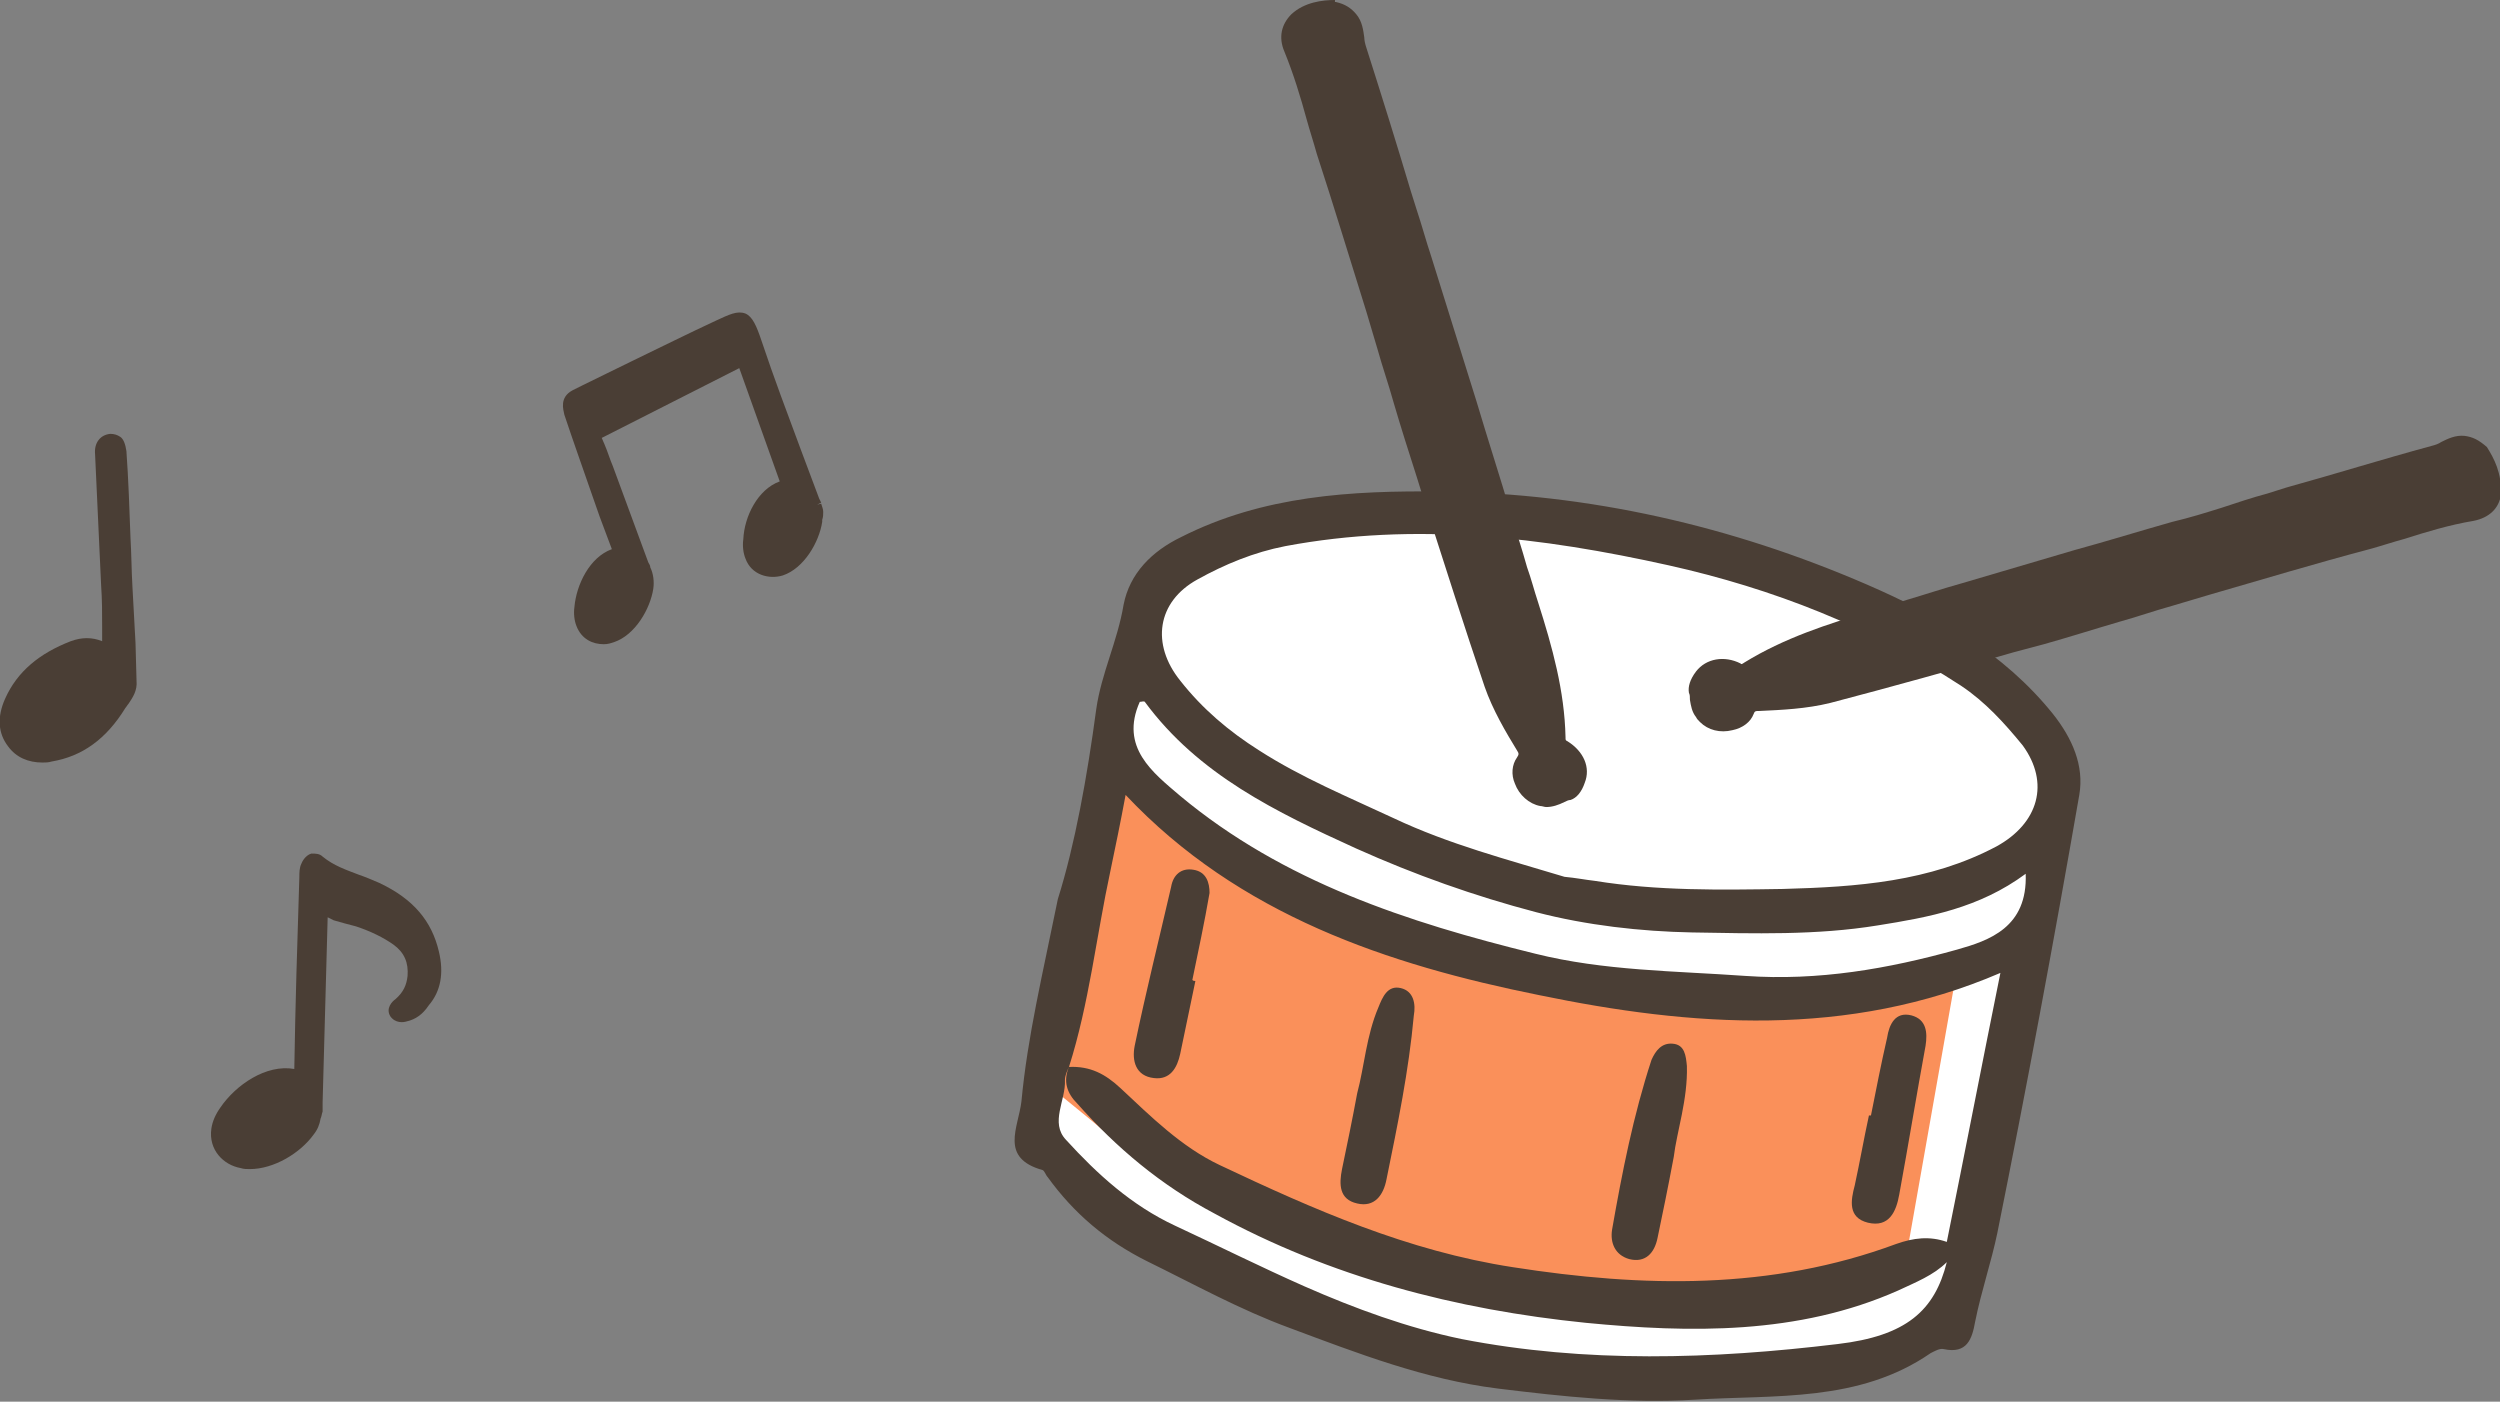
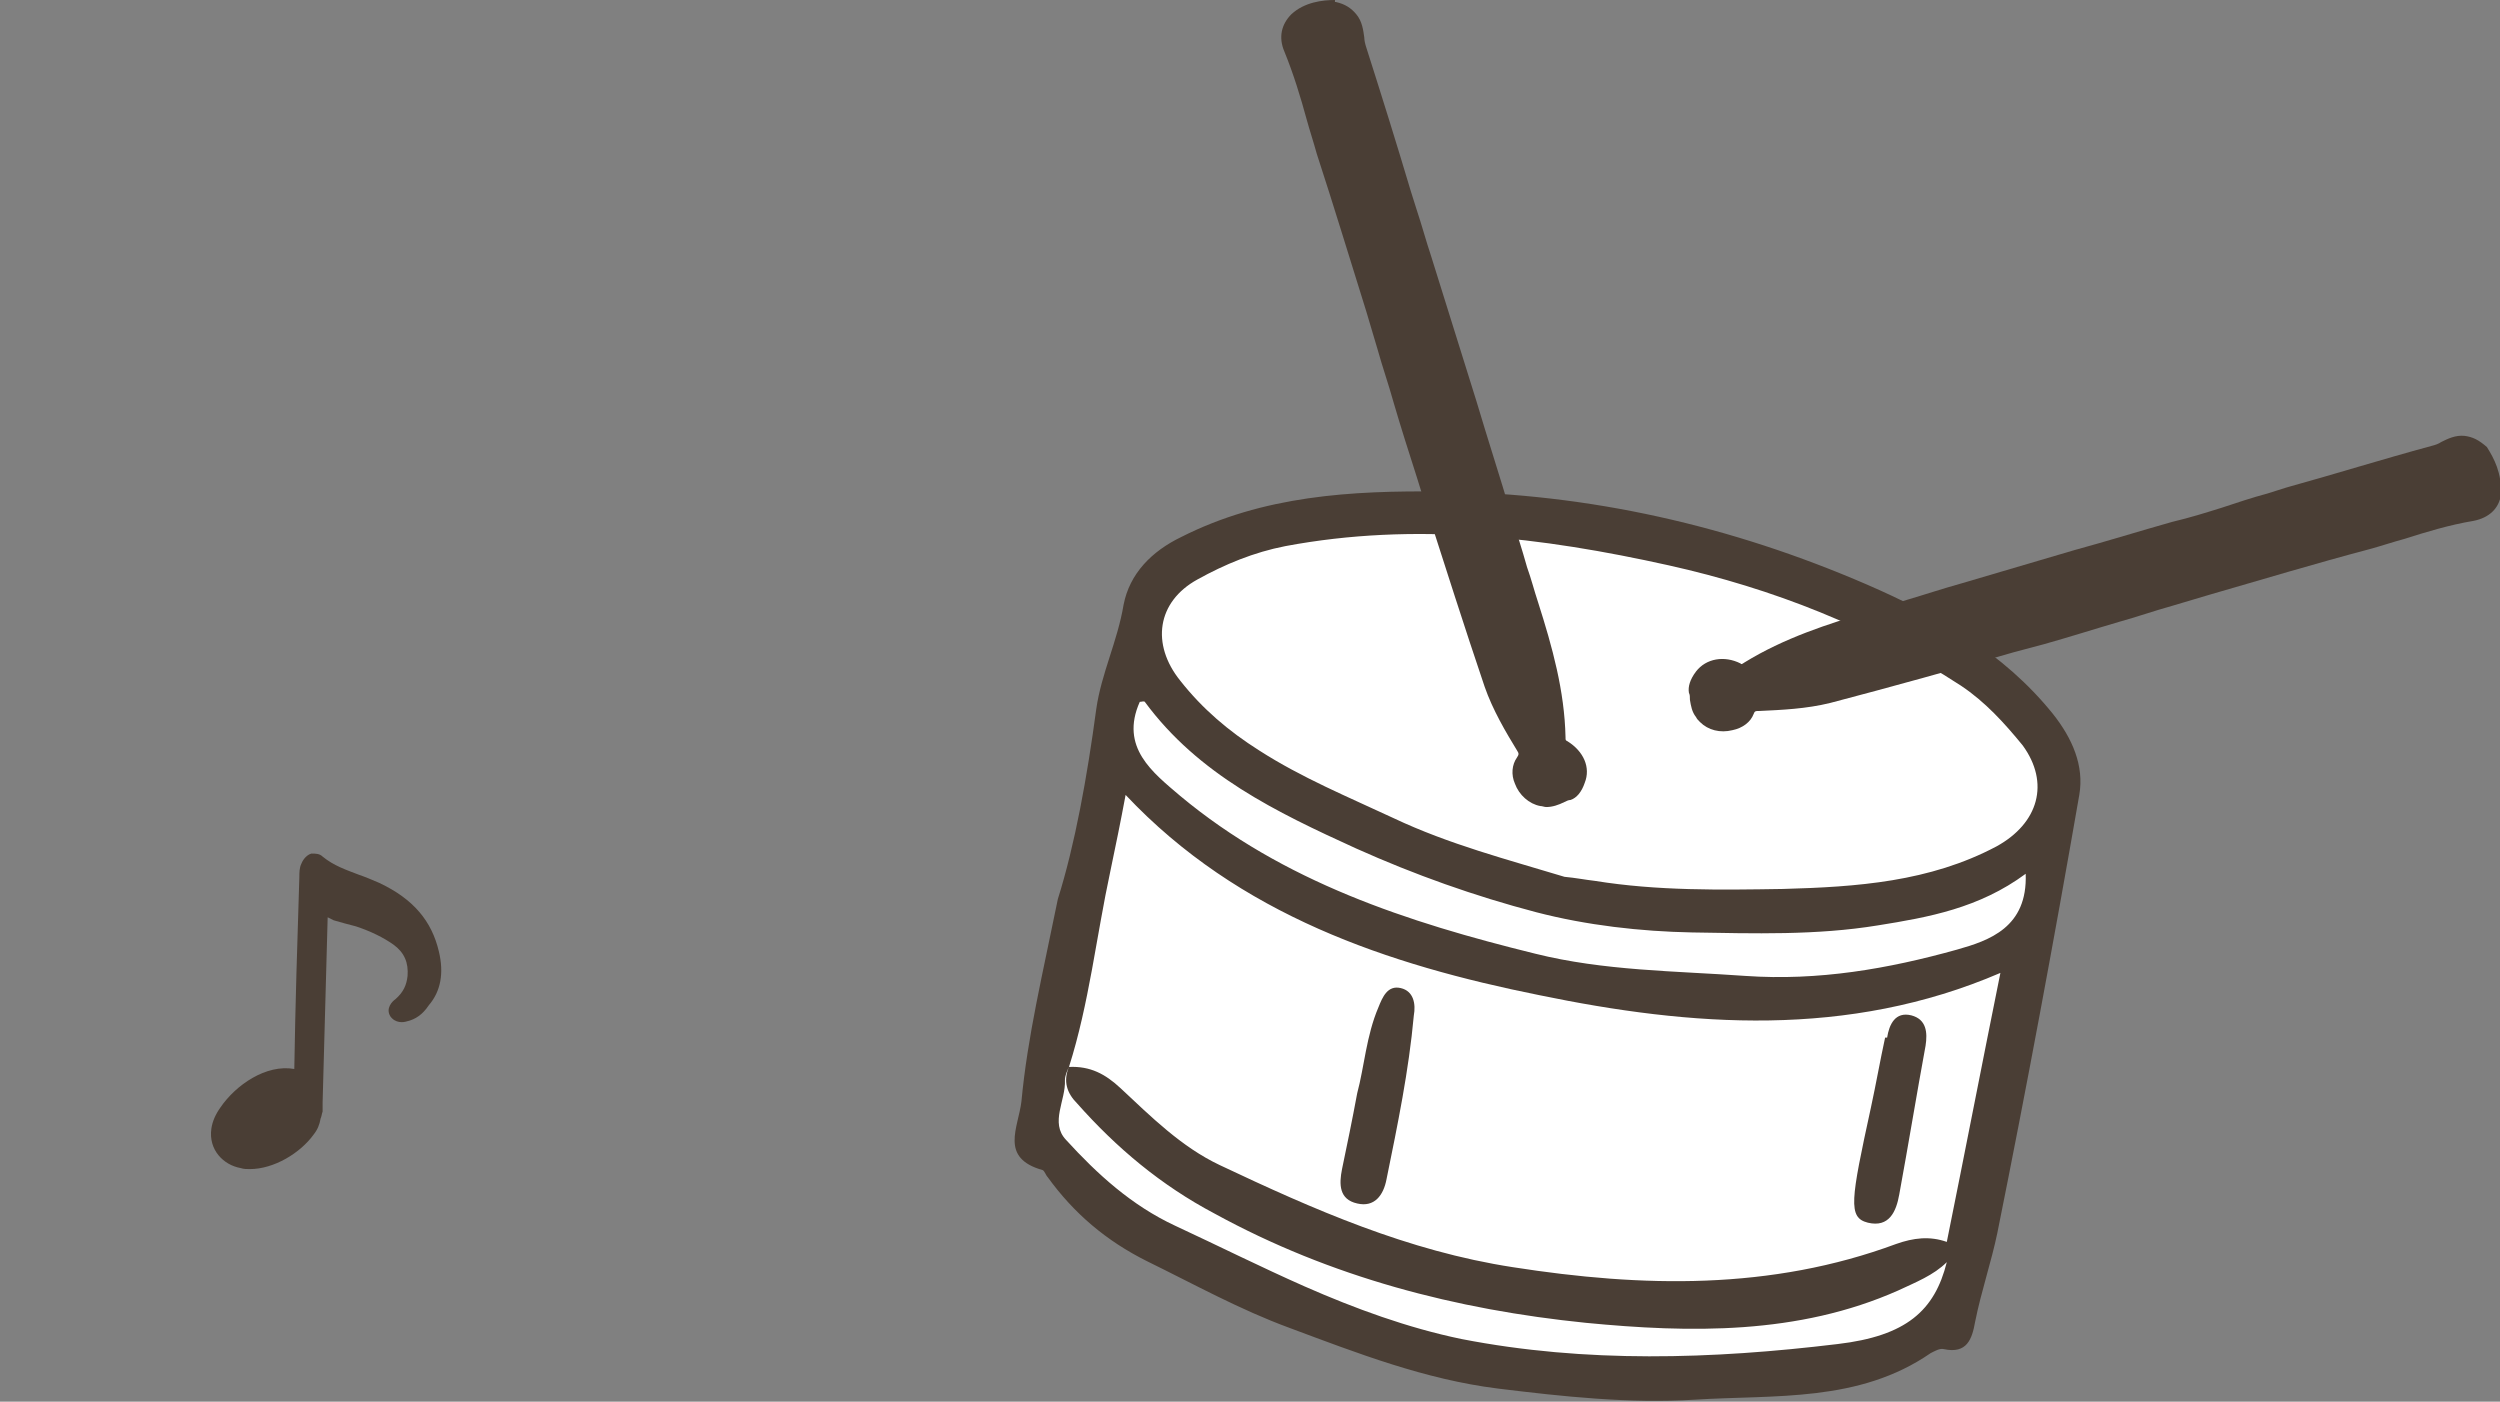
<svg xmlns="http://www.w3.org/2000/svg" version="1.1" id="_レイヤー_2" x="0px" y="0px" viewBox="0 0 247.2 138.6" style="enable-background:new 0 0 247.2 138.6;" xml:space="preserve">
  <rect x="0" y="0" width="247.2" height="138.6" fill="#808080" stroke="none" />
  <style type="text/css">
	.st0{fill:#FFFFFF;}
	.st1{fill:#FA905A;}
	.st2{fill:#4A3E35;}
</style>
  <g id="_ドラム">
    <path id="_白" class="st0" d="M134.8,50.9c0,0-11.1,0.9-15.3,3.6c-4.2,2.7-4.3,1.9-6.5,6c-2.2,4.1-3.6,13.3-3.6,13.7   c0,0.4-7.5,38.4-7.5,38.4l4.9,5.5c0,0,17.9,9.9,22.3,12.1c4.4,2.2,9.1,6.2,19.2,6.3c10.1,0.1,21.2,0.9,27.1,0   c5.8-0.9,11.9-3,13.8-4.1c1.9-1,3-0.9,3-0.9l9-43.5c0,0,2.5-12.2,2.5-12.8c0-0.6-6-8.1-8.9-9.7s-15.7-8.7-22.9-10   c-7.2-1.3-26.5-5.6-30.3-5.1C138,50.9,134.8,50.9,134.8,50.9z" />
-     <path class="st1" d="M110.5,75.8l-7.4,31.1c0,0,3.7,2.9,6.6,5.4s9.7,5.7,14.2,7.9c4.5,2.2,14.3,6,19.7,7.1s16.8,2.7,22.7,1.8   c5.9-0.9,13.5-1.5,15.9-2.8c2.5-1.3,6.3-2.1,6.3-2.1l5-28.3c0,0-1.7,0.7-8,1.9c-6.3,1.2-11.4,1.5-19.4,1c-8-0.5-13.1-2.7-17.9-3.5   s-13.7-2.9-17.3-5c-3.6-2.1-8.7-4.3-12.3-7C115.2,80.6,110.5,75.8,110.5,75.8L110.5,75.8z" />
    <g>
      <g>
        <path class="st2" d="M203,70.6c-4.9-6.1-11.5-9.8-18.4-12.8c-13.4-5.8-27.4-9-42.1-9.2c-8.9-0.1-17.6,0.4-25.7,4.5     c-2.9,1.4-5.1,3.6-5.7,6.7c-0.6,3.6-2.2,6.8-2.7,10.3c-0.9,6.7-2.1,13.4-3.8,18.8c-1.5,7.4-3,13.6-3.6,20     c-0.3,2.6-2.2,5.6,2.1,6.8c0.2,0.1,0.3,0.5,0.5,0.7c2.6,3.6,5.8,6.3,9.8,8.3c4.7,2.3,9.2,4.8,14.1,6.6c6.7,2.5,13.4,5.1,20.6,6     c6.5,0.8,13,1.5,19.5,1.1c7.9-0.5,16.2,0.3,23.3-4.6c0.4-0.2,0.9-0.5,1.3-0.4c2.3,0.5,2.8-1,3.1-2.7c0.6-3,1.6-5.9,2.2-8.8     c2.9-14.4,5.6-28.9,8.1-43.3C206.1,75.7,204.9,73,203,70.6L203,70.6z M192.5,122.8c-1.7-0.6-3.3-0.4-5,0.2     c-12.4,4.6-25.1,4.3-37.9,2.3c-10.4-1.6-19.7-5.7-29-10.1c-3.8-1.8-6.8-4.8-9.8-7.6c-1.5-1.4-3-2.2-5.1-2.1     c-0.6,1.4-0.2,2.6,0.8,3.6c3.9,4.4,8.3,8.1,13.6,10.9c11.5,6.3,23.9,9.5,36.7,10.8c10.3,1,21,1.2,30.9-3.2     c1.7-0.8,3.5-1.5,4.8-2.8c-1.2,4.8-4,7.3-10.8,8.1c-12.4,1.5-24.9,1.9-37.2-0.5c-5.3-1.1-10.5-3-15.5-5.2c-4.3-1.9-8.5-4-12.8-6     c-4.3-2-7.7-5.1-10.8-8.5c-1.6-1.7,0-3.9-0.1-5.9c0-0.4,0.2-0.9,0.4-1.3c2-6.3,2.7-12.9,4.1-19.4c0.5-2.4,1-4.8,1.5-7.5     c11.2,11.9,26,16.8,40.9,19.8c15,3.1,30.5,4.3,45.6-2.2C196,105.1,194.3,113.9,192.5,122.8L192.5,122.8z M193.5,93.9     c-6.8,1.9-13.7,3.1-20.9,2.6c-7-0.5-14-0.5-20.8-2.2c-12.6-3.1-24.9-7.1-35.1-15.6c-2.7-2.3-6-4.8-4-9.3c0.2,0,0.4-0.1,0.5,0     c5.3,7.2,13,10.9,20.9,14.5c5.8,2.6,11.7,4.7,17.8,6.3c5,1.3,10.3,1.9,15.4,2c6.1,0.1,12.3,0.3,18.4-0.7c5-0.8,10-1.7,14.6-5.1     C200.5,91.7,196.7,93,193.5,93.9L193.5,93.9z M197.4,83.7c-6.6,3.5-13.8,4-21.1,4.2c-6.2,0.1-12.4,0.2-18.6-0.8     c-0.9-0.1-1.9-0.3-3-0.4c-5.6-1.7-11.4-3.2-16.9-5.8c-4.5-2.1-9.1-4-13.3-6.7c-3-1.9-5.6-4.1-7.8-6.9c-2.9-3.6-2.3-7.8,1.7-10     c2.7-1.5,5.6-2.7,8.7-3.3c12.8-2.4,25.3-0.9,37.9,1.9c10.3,2.3,20,6.1,28.9,11.9c2.4,1.6,4.3,3.7,6.1,5.9     C202.7,77.4,201.6,81.4,197.4,83.7z" />
        <path class="st2" d="M138.5,97.7c-1.3-0.3-1.8,0.9-2.2,1.9c-1.2,2.8-1.4,5.9-2.1,8.5c-0.5,2.7-1,5.1-1.5,7.5     c-0.3,1.5-0.3,3,1.5,3.4c1.7,0.4,2.6-0.8,2.9-2.4c1.1-5.4,2.2-10.7,2.7-16.2C140,99.3,139.8,98,138.5,97.7z" />
-         <path class="st2" d="M165.4,103.2c-1.1-0.1-1.7,0.7-2.1,1.6c-1.8,5.5-2.9,11.1-3.9,16.8c-0.2,1.3,0.3,2.5,1.7,2.9     c1.6,0.4,2.5-0.6,2.8-2.1c0.5-2.4,1-4.8,1.6-8c0.3-2.5,1.4-5.7,1.3-9C166.7,104.4,166.6,103.3,165.4,103.2z" />
-         <path class="st2" d="M118,86c-1.2-0.2-2,0.5-2.2,1.7c-1.2,5.2-2.5,10.4-3.6,15.7c-0.3,1.5,0.1,3,1.9,3.2c1.6,0.2,2.3-1,2.6-2.4     c0.5-2.4,1-4.8,1.5-7.2c-0.1,0-0.2,0-0.3-0.1c0.6-2.9,1.2-5.7,1.7-8.6C119.6,87.3,119.3,86.2,118,86z" />
-         <path class="st2" d="M184.7,120.9c2.1,0.5,2.8-1.1,3.1-2.8c0.9-4.9,1.7-9.8,2.6-14.7c0.2-1.3,0.1-2.6-1.4-3     c-1.6-0.4-2.2,0.9-2.4,2.2c-0.6,2.6-1.1,5.2-1.6,7.7c-0.1,0-0.1,0-0.2,0c-0.5,2.3-0.9,4.6-1.4,6.9     C183,118.7,182.7,120.4,184.7,120.9L184.7,120.9z" />
+         <path class="st2" d="M184.7,120.9c2.1,0.5,2.8-1.1,3.1-2.8c0.9-4.9,1.7-9.8,2.6-14.7c0.2-1.3,0.1-2.6-1.4-3     c-1.6-0.4-2.2,0.9-2.4,2.2c-0.1,0-0.1,0-0.2,0c-0.5,2.3-0.9,4.6-1.4,6.9     C183,118.7,182.7,120.4,184.7,120.9L184.7,120.9z" />
      </g>
      <g>
        <path class="st2" d="M155,73.3c-0.2-0.1-0.2-0.1-0.2-0.4c-0.1-4.6-1.3-8.9-2.7-13.3c-0.4-1.2-0.7-2.4-1.1-3.5     c-0.5-1.8-1.1-3.6-1.6-5.3c-1.1-3.7-2.3-7.4-3.4-11.1c-1-3.2-2-6.4-3-9.6c-0.5-1.6-1-3.2-1.5-4.8c-0.5-1.5-0.9-3-1.4-4.5     l-0.6-1.9c-1.4-4.7-2.9-9.5-4.4-14.2c-0.1-0.3-0.2-0.7-0.2-1c-0.1-0.7-0.2-1.6-0.8-2.3c-0.5-0.6-1.1-1-2-1.2l-0.1,0L132,0     c-1.2,0-3,0.2-4.3,1.4c-1,1-1.3,2.3-0.7,3.7c0.9,2.2,1.6,4.5,2.2,6.7c0.3,1.1,0.7,2.3,1,3.4c1.7,5.2,3.3,10.5,4.9,15.6l1.1,3.7     c0.5,1.8,1.1,3.5,1.6,5.3c0.7,2.4,1.5,4.9,2.3,7.4l0.9,2.9c1.9,5.9,3.8,11.9,5.8,17.8c0.8,2.3,2.1,4.5,3.2,6.3     c0.2,0.3,0.2,0.4,0,0.7c-0.5,0.7-0.6,1.7-0.2,2.6c0.4,1.1,1.4,2,2.5,2.2c0.2,0,0.4,0.1,0.6,0.1c0.6,0,1.2-0.2,1.8-0.5     c0.2-0.1,0.4-0.2,0.6-0.2c0.6-0.2,1.1-0.8,1.4-1.7C157.3,75.9,156.6,74.3,155,73.3L155,73.3z" />
        <path class="st2" d="M245.9,44.2L245.9,44.2L245.9,44.2c-0.8-0.7-1.4-1-2.2-1.1c-0.9-0.1-1.7,0.3-2.3,0.6c-0.3,0.2-0.6,0.3-1,0.4     c-4.8,1.3-9.6,2.8-14.3,4.1l-1.9,0.6c-1.5,0.4-3,0.9-4.5,1.4c-1.6,0.5-3.2,1-4.9,1.4c-3.2,0.9-6.4,1.9-9.7,2.8     c-3.7,1.1-7.5,2.2-11.2,3.3c-1.8,0.5-3.6,1.1-5.3,1.6c-1.2,0.4-2.4,0.7-3.5,1.1c-4.4,1.3-8.7,2.7-12.6,5.1     c-0.3,0.2-0.3,0.2-0.4,0.1c-1.6-0.8-3.4-0.5-4.4,0.8c-0.6,0.8-0.8,1.5-0.7,2.1c0.1,0.2,0.1,0.4,0.1,0.7c0.1,0.6,0.2,1.2,0.6,1.7     c0.1,0.2,0.2,0.3,0.4,0.5c0.8,0.8,2,1.1,3.2,0.8c1-0.2,1.8-0.8,2.1-1.6c0.1-0.3,0.2-0.3,0.6-0.3c2.1-0.1,4.6-0.2,7-0.8     c6.1-1.6,12.2-3.3,18.1-5l3-0.8c2.5-0.7,5-1.5,7.4-2.2c1.8-0.5,3.5-1.1,5.3-1.6l3.7-1.1c5.2-1.5,10.5-3.1,15.8-4.5     c1.1-0.3,2.3-0.7,3.4-1c2.2-0.7,4.5-1.4,6.9-1.8c1.5-0.3,2.5-1.2,2.7-2.6C247.4,46.8,246.6,45.3,245.9,44.2L245.9,44.2z" />
      </g>
    </g>
  </g>
  <g>
-     <path class="st2" d="M81.4,50.6c0-0.2-0.1-0.5-0.2-0.8l-0.4,0.1l0,0v0l0,0l0.4-0.2c0,0,0,0,0,0L81,49.3c-0.6-1.6-1.2-3.2-1.8-4.8   c-1.3-3.5-2.7-7.2-3.9-10.8c-0.5-1.5-0.9-2.4-1.6-2.7c-0.8-0.3-1.6,0.1-2.9,0.7c-2.8,1.3-5.6,2.7-8.3,4c-1.6,0.8-3.3,1.6-4.9,2.4   l-1,0.5c-1.3,0.7-0.9,1.9-0.8,2.4c0.9,2.7,1.9,5.5,2.8,8.1l0.7,2c0.4,1.1,0.8,2.1,1.2,3.2c-2.2,0.8-3.5,3.5-3.7,5.7   c-0.1,0.7,0,1.4,0.2,1.9c0.5,1.3,1.6,1.8,2.7,1.8c0.4,0,0.7-0.1,1-0.2c2.1-0.7,3.6-3.3,3.9-5.3c0.1-0.7,0-1.5-0.3-2.1   c0-0.2-0.1-0.3-0.2-0.5l-3.5-9.5c-0.3-0.7-0.5-1.4-0.8-2.1l-0.3-0.7l13.6-6.9l4,11.2c-2.2,0.8-3.5,3.5-3.6,5.7   c-0.1,0.7,0,1.4,0.2,1.9c0.6,1.7,2.4,2.1,3.7,1.7c2.1-0.7,3.6-3.3,3.9-5.3c0-0.1,0-0.1,0-0.2C81.4,51.1,81.4,50.9,81.4,50.6z" />
    <path class="st2" d="M43.4,94.1c-0.7-3-2.5-5.2-5.9-6.8c-0.7-0.3-1.4-0.6-2-0.8c-1.3-0.5-2.5-0.9-3.6-1.8c-0.3-0.3-0.7-0.3-1.1-0.3   c-0.4,0.1-0.8,0.5-1,1c-0.2,0.4-0.2,0.9-0.2,1.3c-0.2,6.3-0.4,12.7-0.5,19c-2.8-0.5-5.8,1.6-7.3,3.8c-0.5,0.7-0.8,1.4-0.9,2.1   c-0.3,2.1,1.2,3.6,2.9,3.9c0.3,0.1,0.6,0.1,0.9,0.1c2.4,0,5-1.6,6.3-3.4c0.4-0.5,0.6-1,0.7-1.6c0.1-0.2,0.1-0.4,0.2-0.7   c0-0.3,0-0.6,0-0.9l0.5-18.3L33,91c0.7,0.2,1.4,0.4,2.2,0.6c1.5,0.5,2.7,1.1,3.7,1.8c1.1,0.8,1.5,1.8,1.4,3.1   c-0.1,0.9-0.4,1.6-1.2,2.3c-0.3,0.2-1,0.9-0.5,1.7c0.5,0.7,1.3,0.6,1.6,0.5c0.9-0.2,1.6-0.7,2.2-1.6C43.6,98,43.9,96.2,43.4,94.1z" />
-     <path class="st2" d="M13.4,63.6c-0.1-1.8-0.2-3.7-0.3-5.5c-0.1-1.7-0.1-3.3-0.2-5c-0.1-2.8-0.2-5.7-0.4-8.5   c-0.1-0.7-0.3-1.2-0.6-1.4c-0.3-0.2-0.6-0.3-1-0.3c-1,0.1-1.6,0.9-1.5,2c0.2,4.3,0.4,8.6,0.6,13c0.1,1.4,0.1,2.7,0.1,4.1l0,1.4   c-1-0.4-2-0.4-3.1,0c-3.1,1.2-5.3,3-6.5,5.7c-0.8,1.8-0.7,3.4,0.3,4.7c0.8,1.1,2,1.6,3.4,1.6c0.3,0,0.6,0,0.9-0.1   c3-0.5,5.4-2.2,7.3-5.3c0.1-0.1,0.2-0.3,0.3-0.4c0.4-0.6,0.9-1.3,0.8-2.3L13.4,63.6z" />
  </g>
</svg>